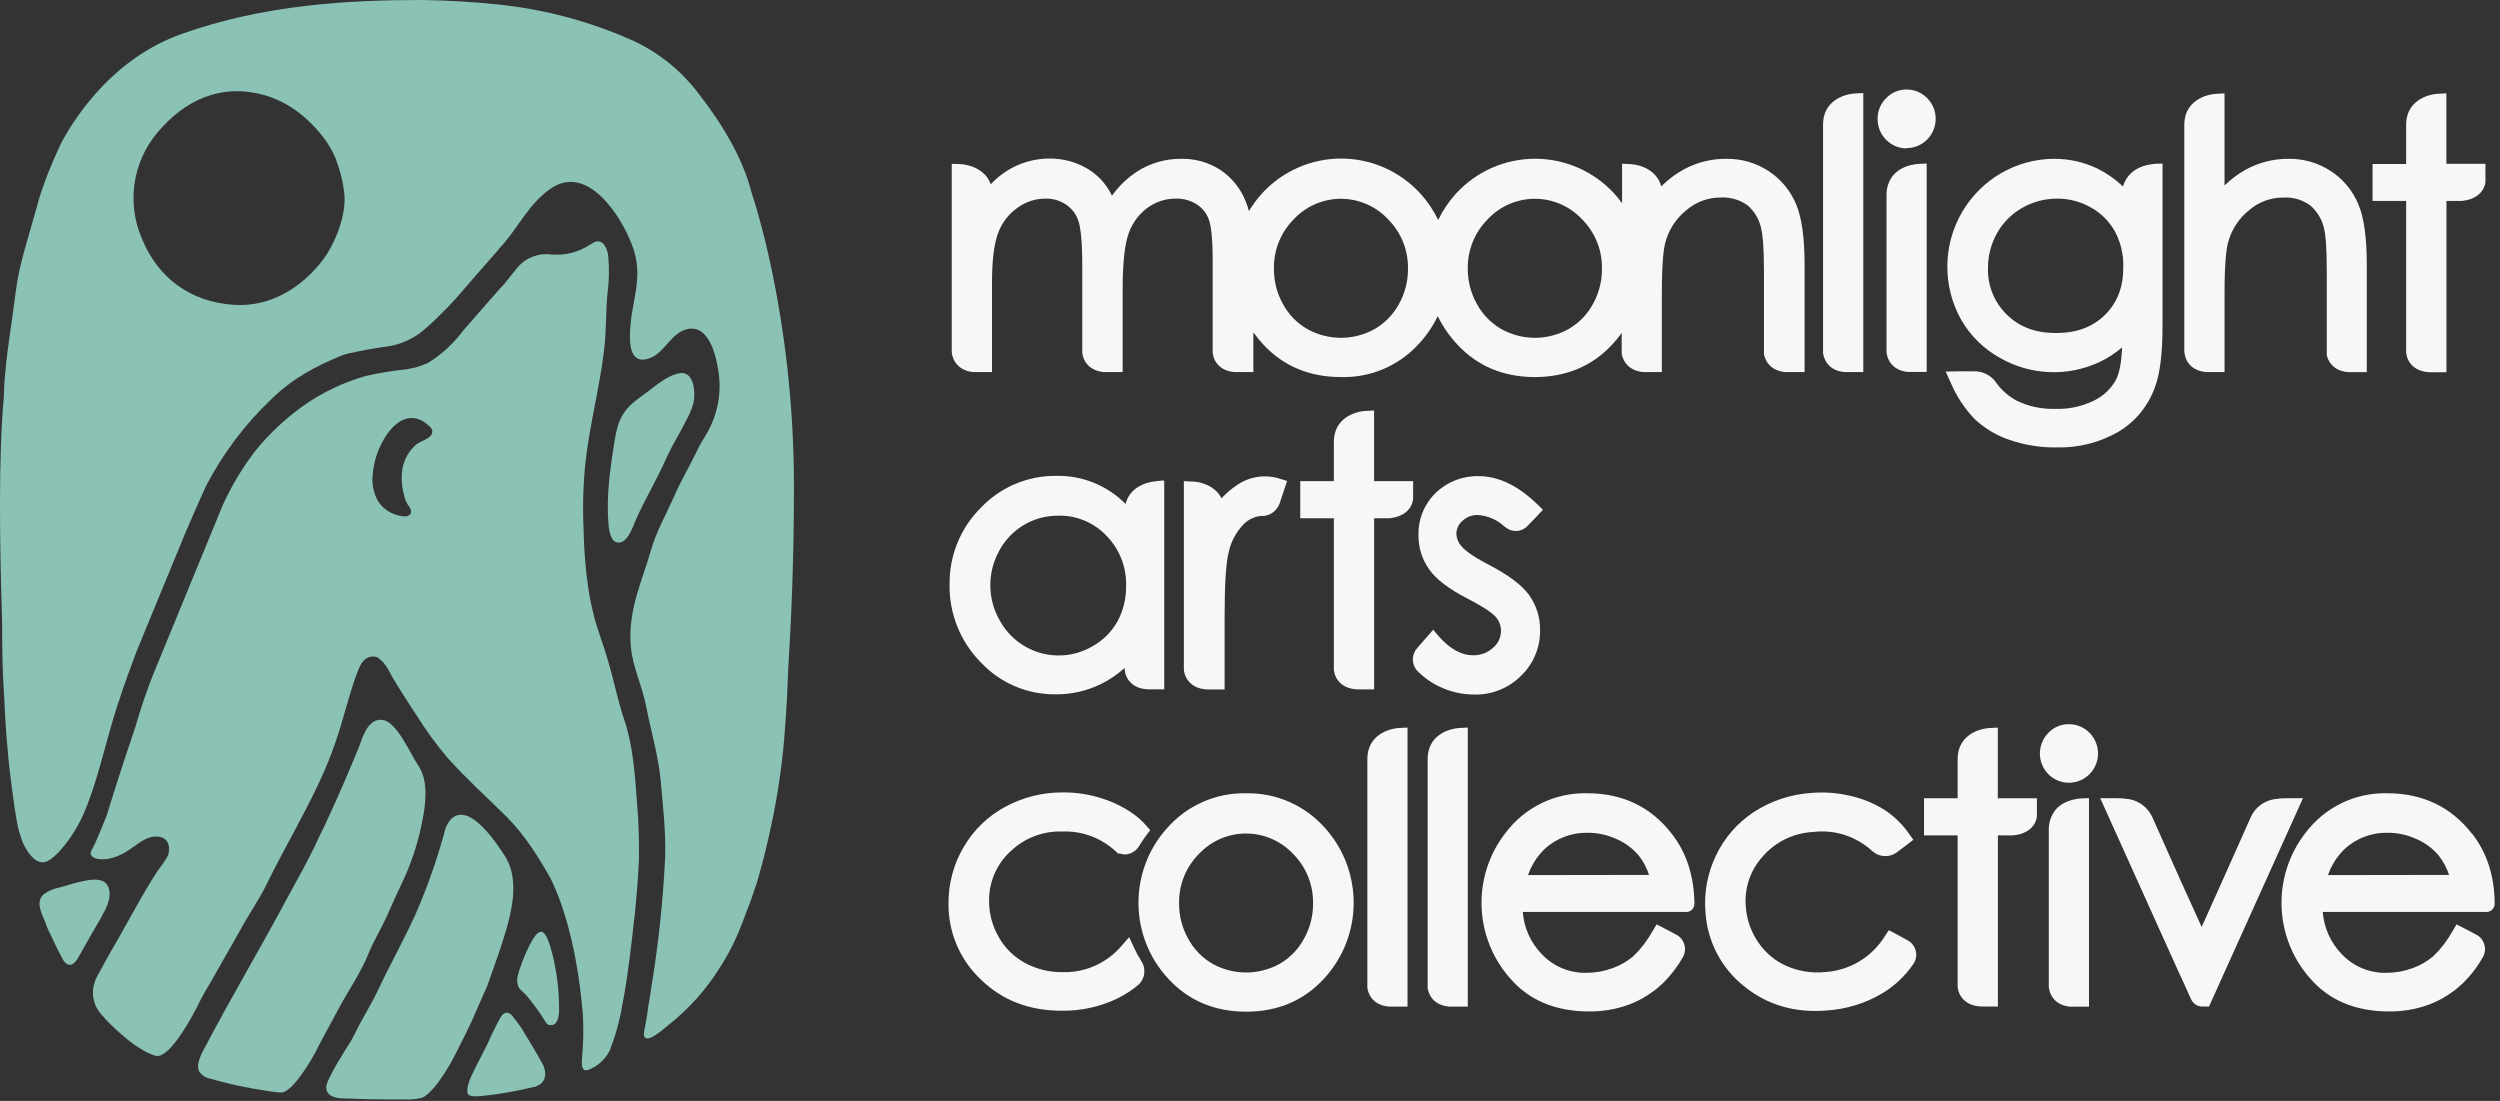
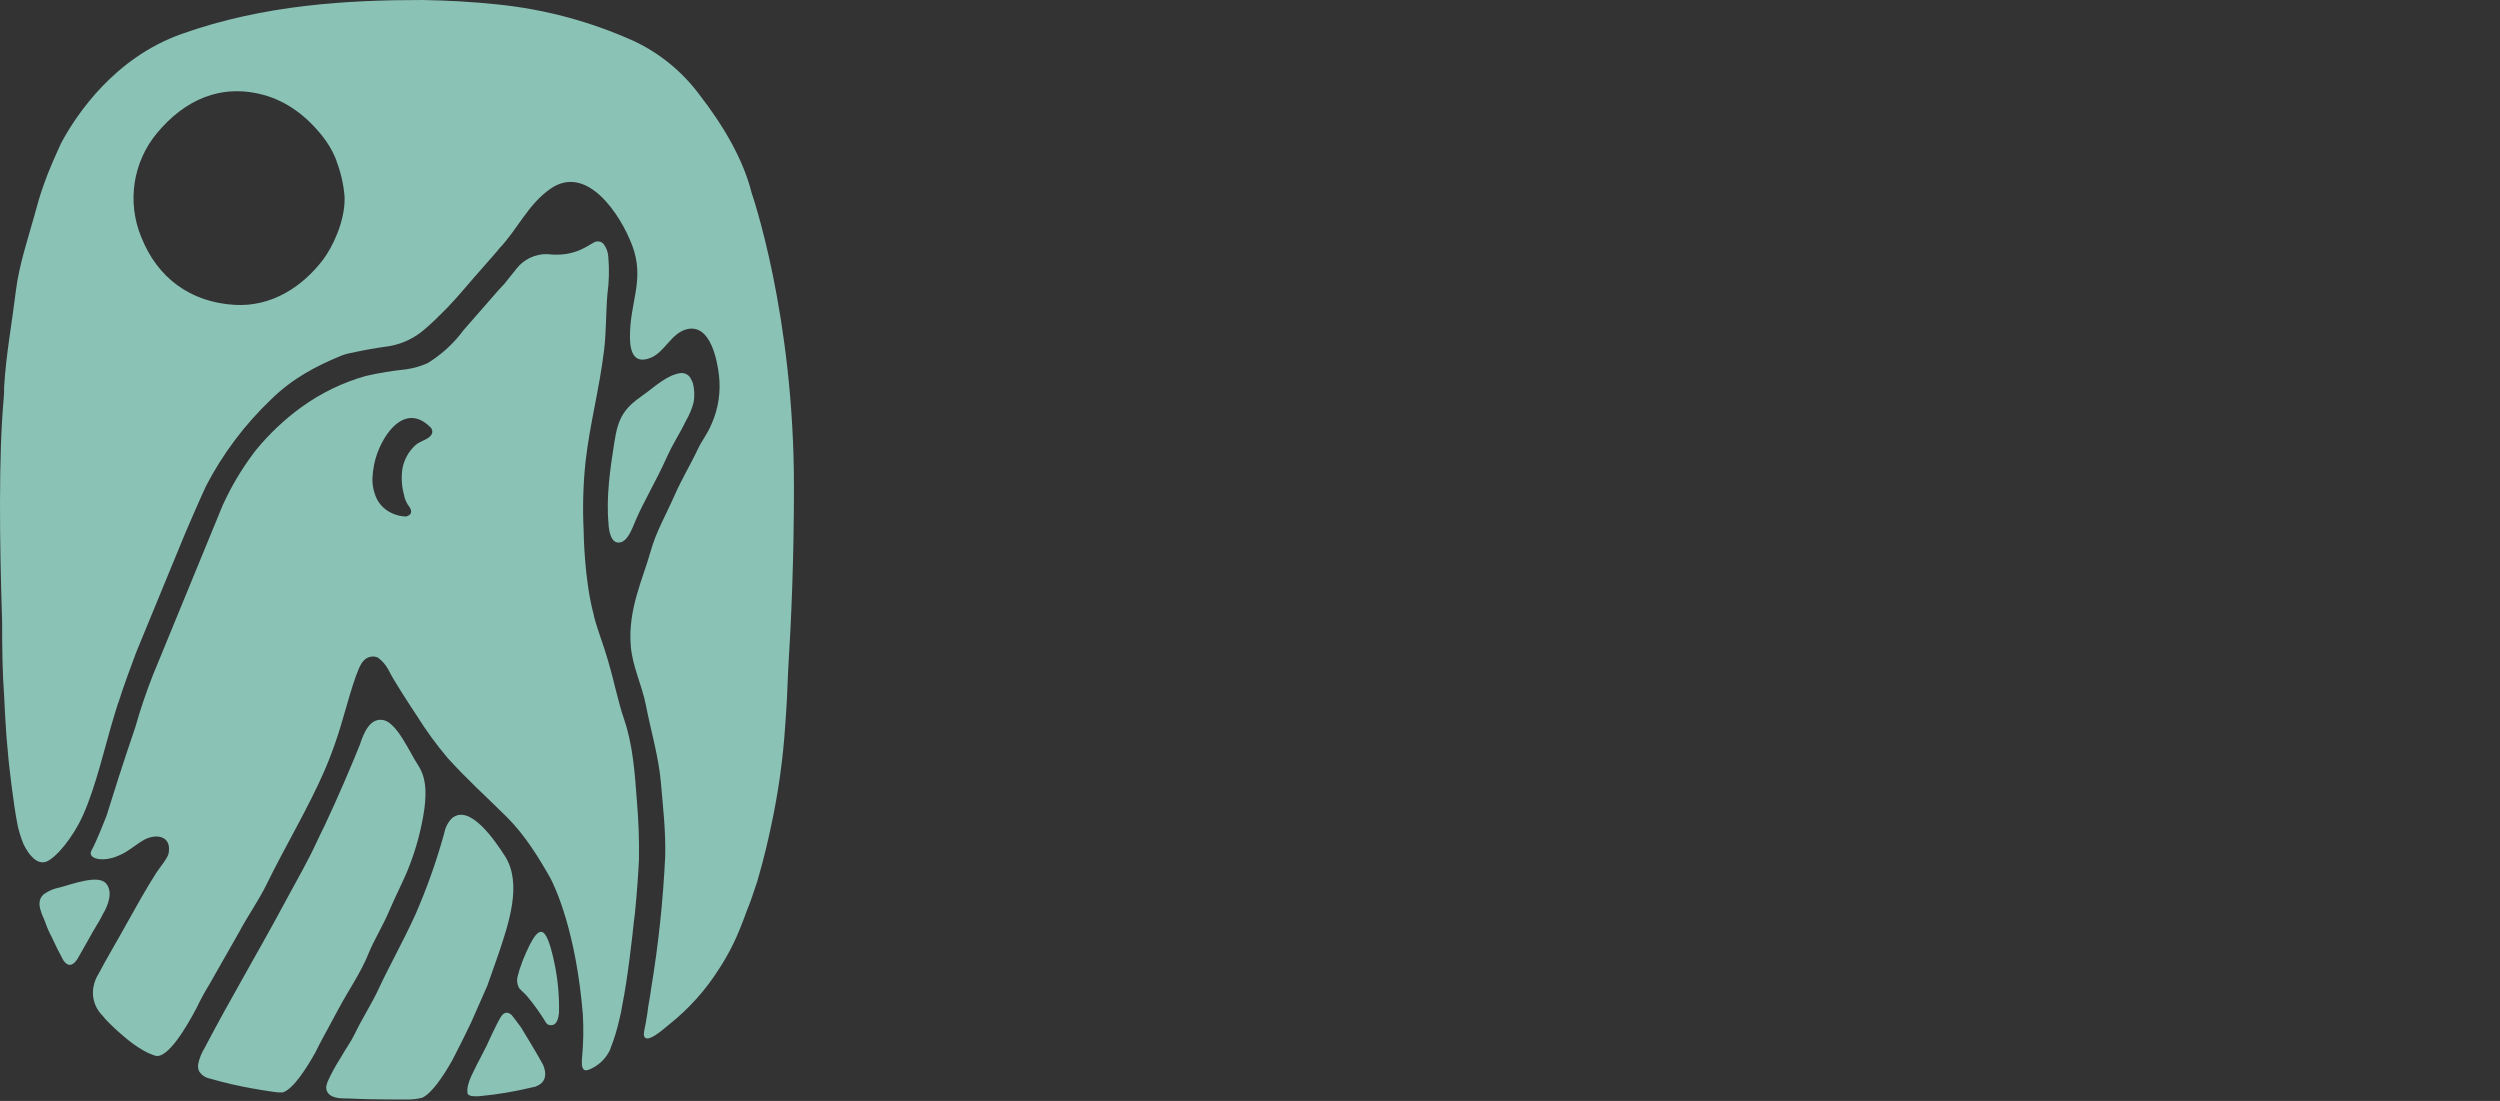
<svg xmlns="http://www.w3.org/2000/svg" width="109px" height="48px" viewBox="0 0 109 48" version="1.1">
  <rect x="0" y="0" width="109" height="48" fill="#333333" stroke="none" />
  <title>Logo/Lockup-horizontal</title>
  <g id="Symbols" stroke="none" stroke-width="1" fill="none" fill-rule="evenodd">
    <g id="Header/Mobile" transform="translate(-160, -16)" fill-rule="nonzero">
      <g id="logo-moonlight-lockup-color" transform="translate(160, 16)">
        <path d="M22.727,44.81 C22.676,44.733 22.345,44.293 22.314,44.262 C22.283,44.231 22.051,43.998 21.839,44.337 C21.657,44.622 21.315,45.377 21.206,45.615 L21.081,45.859 C21.027,45.965 20.95,46.109 20.871,46.268 C20.84,46.326 20.811,46.385 20.78,46.44 L20.78,46.44 C20.74,46.52 20.702,46.6 20.664,46.679 C20.526,46.947 20.332,47.379 20.383,47.633 C20.381,47.64 20.381,47.648 20.383,47.655 L20.383,47.675 C20.437,47.796 20.648,47.803 20.769,47.797 L20.849,47.797 L20.849,47.797 L20.978,47.786 C21.694,47.716 22.405,47.597 23.106,47.431 C23.164,47.418 23.226,47.405 23.287,47.389 L23.316,47.389 C23.334,47.379 23.352,47.371 23.371,47.365 C24.007,47.128 23.704,46.48 23.664,46.399 C23.514,46.109 22.776,44.885 22.727,44.81 Z M32.773,8.417 C32.41,6.957 31.545,5.479 30.477,4.105 C29.735,3.114 28.764,2.321 27.647,1.794 C25.76,0.942 23.748,0.402 21.69,0.193 C20.602,0.077 19.515,0.02 18.427,0 C15.176,0 11.518,0.201 7.919,1.48 C5.004,2.515 3.349,4.964 2.662,6.244 C2.404,6.815 2.118,7.446 1.915,8.032 C1.733,8.541 1.63,8.908 1.494,9.417 C1.231,10.368 0.827,11.573 0.696,12.653 C0.522,14.082 0.27,15.406 0.18,16.862 C0.18,17.021 0.18,17.185 0.163,17.348 C-0.067,19.881 -0.018,23.724 0.093,27.11 C0.093,28.205 0.103,29.285 0.181,30.37 C0.21,31.016 0.245,31.596 0.281,32.102 L0.374,33.136 C0.374,33.136 0.568,35.014 0.78,36.04 C0.84,36.293 0.919,36.541 1.015,36.783 C1.269,37.312 1.621,37.696 1.996,37.575 C2.417,37.438 3.178,36.527 3.615,35.551 C4.192,34.273 4.578,32.512 4.989,31.171 C5.042,30.988 5.093,30.833 5.143,30.674 C5.154,30.653 5.163,30.63 5.171,30.607 C5.352,30.014 5.742,28.964 5.937,28.444 L8.088,23.219 C8.106,23.177 8.655,21.896 8.981,21.193 C9.714,19.781 10.676,18.502 11.826,17.408 C12.799,16.457 13.829,15.948 14.825,15.53 C14.999,15.458 15.182,15.406 15.368,15.376 C15.637,15.314 16.22,15.194 17.022,15.084 C17.564,14.981 18.07,14.737 18.49,14.378 C18.69,14.21 18.878,14.035 19.058,13.86 L19.152,13.758 L19.152,13.767 C19.277,13.643 19.399,13.518 19.515,13.402 C19.961,12.94 20.349,12.462 20.755,11.998 L20.784,11.969 L21.69,10.934 C21.709,10.904 21.731,10.875 21.755,10.848 C22.568,10.002 23.023,8.894 24.025,8.213 C25.595,7.151 27.049,9.337 27.564,10.701 C28.126,12.19 27.457,13.172 27.466,14.692 C27.466,15.364 27.662,15.911 28.409,15.583 C28.982,15.329 29.288,14.517 29.944,14.354 C31.007,14.092 31.281,15.814 31.346,16.351 C31.432,17.071 31.324,17.801 31.034,18.464 C30.853,18.908 30.61,19.195 30.436,19.56 C30.073,20.333 29.754,20.817 29.384,21.657 C29.014,22.496 28.61,23.173 28.367,24.04 C28.028,25.252 27.375,26.561 27.501,28.154 C27.569,29.048 27.988,29.864 28.159,30.736 C28.371,31.831 28.717,32.989 28.813,34.102 C28.909,35.215 29.029,36.224 29.003,37.321 L29.003,37.321 C28.912,39.26 28.707,41.191 28.389,43.105 L28.389,43.105 C28.353,43.446 28.258,43.821 28.226,44.176 C28.184,44.436 28.128,44.771 28.104,44.864 C28.064,45.025 27.923,45.675 28.869,44.919 C28.962,44.844 29.063,44.762 29.168,44.673 L29.168,44.673 C30.032,43.988 30.774,43.16 31.362,42.225 C31.747,41.635 32.067,41.006 32.319,40.347 C32.403,40.147 32.477,39.942 32.551,39.734 C32.691,39.395 32.82,39.033 32.938,38.663 C32.993,38.513 33.04,38.361 33.079,38.207 C33.298,37.456 33.478,36.69 33.623,36.002 C33.935,34.559 34.14,33.095 34.236,31.622 C34.297,30.82 34.337,30.019 34.364,29.216 C34.5,27.075 34.616,24.35 34.616,21.257 C34.625,13.717 32.773,8.417 32.773,8.417 Z M15.024,8.633 C15.046,9.624 14.511,10.768 14.07,11.343 C13.184,12.495 11.851,13.389 10.225,13.292 C8.311,13.177 6.866,12.122 6.162,10.343 C5.527,8.818 5.792,7.064 6.849,5.798 C8.03,4.38 9.607,3.621 11.507,4.143 C12.489,4.413 13.358,5.045 14.07,5.953 C14.292,6.232 14.475,6.539 14.614,6.866 L14.614,6.866 C14.614,6.866 14.629,6.899 14.65,6.955 C14.65,6.97 14.663,6.983 14.669,6.997 C14.668,7.005 14.668,7.013 14.669,7.021 C14.853,7.499 14.971,8 15.018,8.51 C15.023,8.551 15.025,8.592 15.024,8.633 L15.024,8.633 Z M4.112,40.517 C4.145,40.466 4.174,40.415 4.197,40.371 C4.248,40.278 4.378,40.088 4.476,39.873 C4.672,39.55 4.969,38.9 4.616,38.51 C4.262,38.119 3.117,38.564 2.607,38.692 C2.358,38.739 2.121,38.838 1.913,38.984 C1.809,39.088 1.61,39.272 1.799,39.778 C1.799,39.791 1.808,39.803 1.811,39.814 C1.838,39.891 1.87,39.966 1.906,40.039 C1.931,40.108 1.958,40.176 1.985,40.243 C2.056,40.449 2.144,40.649 2.248,40.84 C2.408,41.192 2.578,41.53 2.754,41.857 C2.79,41.915 2.836,41.967 2.89,42.01 C3.086,42.163 3.253,41.984 3.356,41.844 C3.396,41.773 3.439,41.698 3.481,41.627 L3.989,40.731 L4.001,40.701 C4.019,40.672 4.036,40.647 4.052,40.617 L4.108,40.521 L4.112,40.517 Z M21.25,42.97 L21.688,41.727 C21.688,41.714 21.688,41.7 21.703,41.687 C22.18,40.269 22.791,38.517 22.004,37.307 C21.641,36.748 20.481,34.974 19.685,35.693 C19.538,35.85 19.434,36.044 19.384,36.254 L19.384,36.254 C19.384,36.254 19.384,36.288 19.36,36.354 C19.36,36.378 19.348,36.402 19.341,36.425 C19.01,37.609 18.596,38.768 18.104,39.893 C17.584,41.03 16.953,42.16 16.529,43.072 C16.182,43.821 15.803,44.374 15.459,45.096 C15.312,45.403 15.04,45.779 14.852,46.118 C14.637,46.452 14.446,46.802 14.282,47.164 C14.261,47.224 14.243,47.285 14.228,47.347 C14.206,47.494 14.228,47.821 14.823,47.883 L15.037,47.894 C15.095,47.894 15.144,47.894 15.183,47.894 C15.852,47.925 16.496,47.936 17.096,47.936 C17.35,47.936 17.591,47.936 17.821,47.936 L17.856,47.936 C18.039,47.932 18.222,47.908 18.4,47.863 C18.831,47.681 19.368,46.856 19.723,46.221 C20.017,45.66 20.301,45.08 20.537,44.589 L21.25,42.97 Z M23.766,40.74 C23.516,40.408 23.222,40.826 22.798,41.862 C22.782,41.898 22.769,41.934 22.758,41.972 C22.679,42.173 22.614,42.379 22.564,42.589 C22.53,42.729 22.543,42.876 22.6,43.008 C22.611,43.044 22.63,43.077 22.655,43.105 L22.678,43.129 C22.693,43.147 22.709,43.164 22.727,43.18 C22.809,43.26 22.878,43.32 22.956,43.403 C23.273,43.78 23.561,44.182 23.817,44.605 C23.873,44.68 23.967,44.715 24.058,44.693 L24.07,44.693 L24.09,44.693 C24.284,44.649 24.353,44.386 24.373,44.145 C24.389,43.417 24.321,42.69 24.17,41.977 C24.098,41.625 23.945,40.979 23.766,40.742 L23.766,40.74 Z M16.081,41.541 C16.28,41.041 16.748,40.263 16.987,39.676 C17.209,39.143 17.609,38.371 17.83,37.801 C18.15,36.99 18.375,36.144 18.501,35.281 C18.606,34.447 18.566,33.874 18.211,33.334 C17.856,32.793 17.305,31.508 16.714,31.395 C16.144,31.286 15.867,31.923 15.691,32.467 C15.39,33.217 14.765,34.704 14.139,36.029 C14.049,36.212 13.958,36.381 13.88,36.56 C13.423,37.562 12.944,38.369 12.491,39.216 C11.307,41.43 10.091,43.459 8.914,45.704 C8.784,45.917 8.691,46.151 8.639,46.396 C8.628,46.476 8.633,46.557 8.653,46.635 C8.659,46.652 8.666,46.67 8.675,46.686 C8.675,46.686 8.675,46.686 8.675,46.697 C8.782,46.871 8.957,46.991 9.157,47.027 C9.462,47.115 9.777,47.197 10.107,47.274 C10.675,47.403 11.282,47.513 11.92,47.604 C12.048,47.627 12.178,47.636 12.308,47.63 L12.33,47.63 L12.33,47.63 L12.33,47.63 C12.792,47.485 13.39,46.534 13.755,45.877 C13.869,45.649 14.003,45.379 14.117,45.178 L14.748,44.01 C15.202,43.156 15.733,42.417 16.081,41.543 L16.081,41.541 Z M27.771,34.956 C27.676,33.658 27.589,32.468 27.212,31.366 C26.933,30.547 26.784,29.723 26.503,28.78 C26.322,28.134 26.074,27.548 25.889,26.84 C25.89,26.831 25.89,26.822 25.889,26.812 C25.466,25.27 25.448,23.162 25.448,23.162 L25.448,23.162 C25.397,22.142 25.424,21.119 25.532,20.103 C25.726,18.437 26.137,16.946 26.34,15.247 C26.436,14.442 26.413,13.641 26.482,12.834 C26.556,12.29 26.569,11.739 26.522,11.191 C26.508,10.986 26.435,10.79 26.309,10.628 C26.226,10.541 26.103,10.505 25.987,10.533 C25.724,10.602 25.153,11.237 23.853,11.08 C23.33,11.07 22.833,11.309 22.511,11.724 C22.466,11.788 22.417,11.849 22.365,11.907 C22.245,12.06 22.122,12.214 22.002,12.361 C21.917,12.462 21.821,12.555 21.739,12.646 L20.209,14.396 C20.156,14.468 20.098,14.541 20.04,14.614 C19.645,15.097 19.172,15.509 18.641,15.835 C18.342,15.966 18.028,16.056 17.705,16.103 C17.116,16.163 16.53,16.26 15.952,16.391 C14.941,16.677 13.988,17.139 13.135,17.756 C12.4,18.292 11.736,18.919 11.159,19.623 L11.148,19.64 L11.115,19.68 L11.088,19.715 L11.028,19.797 L11.028,19.797 C10.519,20.478 10.084,21.212 9.73,21.987 L9.717,22.009 L9.678,22.106 C9.64,22.197 9.601,22.288 9.565,22.381 L6.967,28.705 L6.967,28.705 L6.931,28.791 L6.668,29.43 L6.668,29.43 C6.383,30.16 6.124,30.912 5.901,31.702 C5.336,33.355 4.873,34.828 4.645,35.569 C4.556,35.797 4.192,36.723 3.994,37.07 C3.775,37.453 4.503,37.617 5.201,37.292 C5.575,37.144 5.976,36.777 6.307,36.604 C6.833,36.33 7.502,36.454 7.348,37.221 C7.308,37.424 6.906,37.902 6.804,38.071 C6.364,38.763 5.923,39.553 5.535,40.249 C5.125,40.999 4.674,41.742 4.308,42.439 L4.219,42.596 C4.172,42.692 4.133,42.792 4.105,42.895 C3.967,43.374 4.095,43.891 4.438,44.249 C4.495,44.306 4.547,44.367 4.594,44.432 C4.839,44.69 5.098,44.934 5.37,45.162 C5.649,45.411 5.953,45.63 6.277,45.815 C6.434,45.904 6.599,45.975 6.771,46.029 C7.315,46.191 8.166,44.711 8.539,44.005 L8.583,43.921 C8.746,43.579 8.928,43.247 9.126,42.924 L10.423,40.645 C10.785,39.96 11.291,39.241 11.625,38.555 C12.393,36.976 13.467,35.182 14.163,33.565 C14.362,33.1 14.56,32.58 14.737,32.034 L14.737,32.034 C15.028,31.143 15.445,29.442 15.758,28.931 L15.778,28.904 L15.794,28.878 C15.813,28.855 15.833,28.833 15.851,28.811 C16.005,28.633 16.256,28.575 16.472,28.667 C16.668,28.811 16.829,28.998 16.942,29.214 C17.156,29.658 17.838,30.698 18.166,31.193 L18.166,31.193 C18.568,31.838 19.016,32.453 19.506,33.034 C20.387,34.011 21.172,34.704 22.094,35.619 C22.888,36.407 23.496,37.403 24,38.29 C24.219,38.712 25.118,40.638 25.412,44.229 C25.448,44.838 25.438,45.448 25.383,46.054 L25.383,46.054 C25.365,46.189 25.362,46.326 25.374,46.461 C25.399,46.591 25.463,46.706 25.617,46.653 L25.637,46.653 C26.047,46.502 26.384,46.2 26.581,45.808 L26.605,45.761 C26.605,45.755 26.605,45.748 26.605,45.742 L26.605,45.742 C26.77,45.328 26.903,44.901 27,44.465 C27.057,44.245 27.102,44.022 27.136,43.797 C27.357,42.715 27.553,40.993 27.644,40.123 L27.676,39.889 C27.785,38.794 27.84,37.898 27.858,37.493 L27.858,37.493 C27.873,36.647 27.843,35.801 27.771,34.958 L27.771,34.956 Z M18.139,19.386 C17.833,19.655 17.625,20.019 17.548,20.421 C17.486,20.82 17.513,21.227 17.625,21.615 C17.625,21.621 17.625,21.628 17.625,21.635 C17.658,21.763 17.709,21.886 17.778,22 C17.896,22.153 17.959,22.263 17.905,22.394 C17.857,22.459 17.787,22.503 17.709,22.518 C17.691,22.52 17.674,22.52 17.656,22.518 C17.361,22.501 17.076,22.4 16.835,22.228 C16.688,22.122 16.565,21.986 16.472,21.83 C16.469,21.822 16.465,21.815 16.46,21.808 L16.429,21.75 C16.297,21.471 16.231,21.166 16.237,20.857 C16.247,20.652 16.273,20.447 16.313,20.246 C16.543,19.107 17.604,17.441 18.777,18.64 C18.816,18.681 18.841,18.734 18.849,18.791 C18.849,18.795 18.849,18.8 18.849,18.804 C18.864,19.123 18.336,19.213 18.139,19.388 L18.139,19.386 Z M26.54,22.969 L26.54,22.969 C26.565,23.175 26.638,23.551 26.85,23.631 L26.866,23.64 C27.33,23.776 27.571,23.018 27.716,22.682 C28.079,21.843 28.596,20.992 29.058,19.968 C29.37,19.277 29.658,18.873 29.901,18.359 C30.051,18.104 30.166,17.83 30.242,17.545 C30.291,17.265 30.28,16.978 30.209,16.703 C30.176,16.62 30.137,16.54 30.093,16.462 C30,16.326 29.841,16.251 29.678,16.265 C29.058,16.353 28.55,16.868 28.015,17.242 C27.183,17.824 26.948,18.236 26.786,19.282 C26.605,20.43 26.424,21.655 26.531,22.825 L26.531,22.825 C26.531,22.825 26.531,22.889 26.54,22.971 L26.54,22.969 Z" id="Shape" fill="#8AC2B6" />
-         <path d="M54.334,34.587 C53.015,34.558 51.75,35.116 50.878,36.113 C49.197,37.987 49.227,40.846 50.947,42.683 C51.821,43.629 52.961,44.109 54.334,44.109 C55.706,44.109 56.839,43.629 57.713,42.683 C59.429,40.844 59.458,37.989 57.782,36.113 C56.911,35.119 55.65,34.561 54.334,34.587 L54.334,34.587 Z M56.857,40.924 C56.613,41.381 56.247,41.76 55.801,42.019 C54.885,42.528 53.775,42.528 52.86,42.019 C52.414,41.759 52.048,41.38 51.803,40.924 C51.541,40.458 51.405,39.93 51.408,39.395 C51.391,38.585 51.704,37.804 52.273,37.232 C52.806,36.663 53.549,36.341 54.327,36.341 C55.104,36.341 55.847,36.663 56.381,37.232 C56.953,37.805 57.267,38.59 57.249,39.402 C57.251,39.935 57.116,40.459 56.857,40.924 L56.857,40.924 Z M42.443,16.223 L43.251,16.223 L43.251,12.323 C43.251,11.323 43.347,10.58 43.536,10.115 C43.703,9.684 43.995,9.313 44.374,9.051 C44.722,8.797 45.142,8.66 45.572,8.66 C45.898,8.649 46.219,8.742 46.489,8.925 C46.737,9.095 46.922,9.343 47.017,9.629 C47.095,9.852 47.187,10.372 47.187,11.582 L47.187,15.395 C47.234,15.76 47.506,16.17 48.134,16.223 L48.948,16.223 L48.948,12.593 C48.948,11.436 49.042,10.611 49.223,10.138 C49.381,9.705 49.664,9.329 50.035,9.058 C50.391,8.796 50.822,8.656 51.263,8.66 C51.586,8.649 51.905,8.736 52.178,8.91 C52.418,9.064 52.602,9.293 52.702,9.562 C52.778,9.764 52.871,10.231 52.871,11.296 L52.871,15.371 C52.909,15.747 53.177,16.169 53.821,16.223 L54.647,16.223 L54.647,14.489 C54.778,14.674 54.92,14.849 55.074,15.015 C55.949,15.96 57.09,16.44 58.462,16.44 C59.74,16.478 60.972,15.958 61.841,15.015 C62.183,14.65 62.468,14.234 62.686,13.783 C62.906,14.234 63.191,14.649 63.533,15.015 C64.407,15.96 65.547,16.44 66.919,16.44 C68.292,16.44 69.425,15.96 70.299,15.015 C70.445,14.858 70.581,14.691 70.706,14.517 L70.706,15.376 L70.706,15.424 C70.734,15.595 70.888,16.154 71.651,16.223 L72.456,16.223 L72.456,12.801 C72.456,11.465 72.534,10.868 72.599,10.611 C72.739,10.048 73.057,9.546 73.506,9.18 C73.928,8.809 74.471,8.606 75.032,8.611 C75.45,8.59 75.862,8.712 76.201,8.958 C76.518,9.234 76.729,9.613 76.8,10.029 C76.849,10.233 76.909,10.721 76.909,11.881 L76.909,15.387 L76.909,15.44 C76.939,15.606 77.09,16.158 77.848,16.223 L78.68,16.223 L78.68,11.558 C78.68,10.357 78.558,9.487 78.308,8.899 C78.061,8.31 77.644,7.808 77.112,7.459 C76.562,7.1 75.919,6.914 75.264,6.924 C74.614,6.92 73.972,7.081 73.4,7.393 C73.059,7.583 72.744,7.818 72.465,8.092 L72.431,8.127 C72.237,7.397 71.499,7.174 71.073,7.154 L70.723,7.138 L70.723,8.861 C70.618,8.717 70.503,8.576 70.384,8.441 C69.494,7.472 68.243,6.921 66.932,6.921 C65.621,6.921 64.37,7.472 63.48,8.441 C63.169,8.785 62.907,9.172 62.704,9.591 C62.501,9.169 62.238,8.78 61.925,8.434 C61.035,7.464 59.784,6.913 58.474,6.913 C57.163,6.913 55.912,7.464 55.023,8.434 C54.809,8.672 54.618,8.929 54.453,9.204 C54.416,9.063 54.37,8.925 54.316,8.79 C54.095,8.225 53.708,7.742 53.206,7.406 C52.693,7.076 52.094,6.909 51.486,6.924 C50.807,6.921 50.143,7.115 49.571,7.483 C49.147,7.762 48.778,8.117 48.483,8.532 C48.375,8.308 48.238,8.099 48.077,7.91 C47.799,7.594 47.454,7.345 47.068,7.18 C46.661,7.003 46.223,6.912 45.78,6.913 C44.831,6.906 43.92,7.289 43.257,7.974 L43.197,8.036 C42.965,7.368 42.24,7.165 41.841,7.154 L41.496,7.143 L41.496,15.344 C41.524,15.714 41.787,16.167 42.443,16.223 Z M64.865,9.56 C65.399,8.99 66.143,8.667 66.921,8.667 C67.699,8.667 68.443,8.99 68.977,9.56 C69.549,10.133 69.863,10.916 69.845,11.728 C69.848,12.264 69.712,12.792 69.45,13.259 C69.203,13.712 68.838,14.088 68.393,14.345 C67.479,14.856 66.367,14.856 65.453,14.345 C65.008,14.088 64.642,13.712 64.396,13.259 C64.132,12.793 63.994,12.265 63.995,11.728 C63.978,10.916 64.293,10.132 64.865,9.56 L64.865,9.56 Z M56.408,9.56 C56.942,8.99 57.686,8.667 58.464,8.667 C59.242,8.667 59.986,8.99 60.52,9.56 C61.092,10.133 61.405,10.916 61.388,11.728 C61.39,12.264 61.254,12.792 60.993,13.259 C60.746,13.712 60.38,14.088 59.936,14.345 C59.021,14.856 57.91,14.856 56.995,14.345 C56.55,14.089 56.184,13.713 55.938,13.259 C55.677,12.792 55.54,12.264 55.543,11.728 C55.525,10.917 55.838,10.133 56.408,9.56 L56.408,9.56 Z M46.018,30.273 C46.709,30.28 47.391,30.125 48.012,29.82 C48.383,29.635 48.728,29.4 49.036,29.121 L49.036,29.223 C49.089,29.627 49.399,30.056 50.124,30.056 L50.761,30.056 L50.761,21.326 L50.761,20.961 L50.715,20.961 L50.715,20.947 L50.353,20.987 C49.829,21.043 49.236,21.332 49.075,21.97 L49.044,21.939 C48.246,21.153 47.168,20.724 46.052,20.748 C44.813,20.733 43.622,21.236 42.765,22.138 C41.877,23.019 41.385,24.227 41.402,25.482 C41.38,26.748 41.867,27.969 42.753,28.868 C43.598,29.775 44.782,30.285 46.018,30.273 L46.018,30.273 Z M43.572,23.998 C44.086,23.057 45.071,22.475 46.138,22.483 C46.931,22.463 47.695,22.781 48.242,23.359 C48.813,23.941 49.122,24.732 49.098,25.55 C49.106,26.091 48.975,26.625 48.717,27.101 L48.717,27.101 C48.463,27.552 48.09,27.923 47.639,28.174 C46.954,28.577 46.137,28.684 45.373,28.471 C44.609,28.257 43.963,27.741 43.583,27.041 C43.043,26.094 43.043,24.93 43.583,23.984 L43.572,23.998 Z M79.488,15.406 C79.514,15.588 79.653,16.158 80.433,16.223 L81.24,16.223 L81.24,4.057 L80.89,4.075 C80.375,4.101 79.501,4.408 79.485,5.4 L79.485,15.406 L79.488,15.406 Z M59.617,33.063 L59.617,43.028 L59.617,43.07 C59.642,43.253 59.782,43.822 60.561,43.888 L61.368,43.888 L61.368,31.722 L61.016,31.74 C60.507,31.766 59.633,32.072 59.617,33.063 Z M62.245,33.063 L62.245,43.028 L62.245,43.07 C62.269,43.253 62.409,43.822 63.19,43.888 L63.995,43.888 L63.995,31.722 L63.645,31.74 C63.134,31.766 62.262,32.072 62.245,33.063 Z M95.241,15.36 C95.274,15.741 95.54,16.169 96.193,16.223 L96.99,16.223 L96.99,12.801 C96.99,11.46 97.068,10.867 97.134,10.611 C97.275,10.048 97.593,9.546 98.04,9.18 C98.463,8.81 99.006,8.608 99.567,8.613 C99.983,8.591 100.393,8.713 100.731,8.959 C101.047,9.233 101.262,9.606 101.341,10.018 C101.39,10.221 101.448,10.708 101.448,11.876 L101.448,15.464 L101.448,15.495 C101.496,15.694 101.68,16.165 102.377,16.225 L103.192,16.225 L103.192,11.558 C103.192,10.352 103.071,9.481 102.821,8.896 C102.574,8.307 102.157,7.807 101.624,7.459 C101.075,7.1 100.432,6.914 99.777,6.924 C99.129,6.921 98.49,7.082 97.92,7.393 C97.581,7.583 97.268,7.816 96.989,8.087 L96.989,4.072 L96.639,4.09 C96.122,4.116 95.246,4.426 95.235,5.426 L95.235,15.36 L95.241,15.36 Z M104.909,15.349 L104.909,15.384 C104.956,15.793 105.272,16.231 105.997,16.231 L106.666,16.231 L106.666,8.76 L107.344,8.76 C107.921,8.704 108.301,8.395 108.365,7.943 L108.365,7.143 L106.662,7.143 L106.662,4.07 L106.311,4.088 C105.79,4.114 104.911,4.426 104.908,5.431 L104.908,5.495 L104.908,5.495 L104.908,7.149 L103.444,7.149 L103.444,8.76 L104.909,8.76 L104.909,15.349 Z M61.613,20.976 L59.91,20.976 L59.91,17.897 L59.559,17.915 C59.038,17.941 58.159,18.253 58.156,19.258 L58.156,20.976 L56.691,20.976 L56.691,22.595 L58.156,22.595 L58.156,29.211 C58.203,29.619 58.518,30.057 59.243,30.057 L59.912,30.057 L59.912,22.595 L60.59,22.595 C61.167,22.536 61.548,22.23 61.611,21.775 L61.613,20.976 Z M87.106,31.724 L86.755,31.742 C86.236,31.768 85.357,32.082 85.353,33.085 L85.353,34.803 L83.888,34.803 L83.888,36.422 L85.353,36.422 L85.353,43.038 C85.4,43.446 85.716,43.884 86.441,43.884 L87.108,43.884 L87.108,36.422 L87.788,36.422 C88.363,36.363 88.745,36.057 88.809,35.602 L88.809,34.803 L87.104,34.803 L87.106,31.724 Z M99.699,34.803 C99.509,34.801 99.32,34.817 99.133,34.848 C98.707,34.924 98.343,35.199 98.151,35.589 C97.85,36.254 97.128,37.882 97.125,37.891 L95.993,40.415 L95.087,38.42 L94.851,37.891 C94.851,37.882 94.126,36.27 93.825,35.591 C93.63,35.197 93.261,34.919 92.83,34.843 C92.644,34.814 92.457,34.8 92.27,34.801 L91.57,34.801 L94.247,40.736 L94.247,40.736 L95.002,42.406 L95.138,42.7 L95.138,42.7 L95.529,43.563 L95.54,43.585 C95.63,43.765 95.81,43.88 96.01,43.886 L96.312,43.886 L100.41,34.801 L99.699,34.803 Z M69.22,34.587 C67.822,34.546 66.491,35.187 65.645,36.308 C64.178,38.185 64.255,40.849 65.826,42.638 C66.656,43.612 67.82,44.098 69.271,44.098 C69.875,44.107 70.476,44.003 71.044,43.793 C71.569,43.59 72.052,43.288 72.465,42.903 C72.816,42.567 73.116,42.182 73.357,41.76 L73.368,41.742 C73.564,41.408 73.458,40.977 73.129,40.774 L72.51,40.446 L72.228,40.304 L72.066,40.576 C71.84,40.985 71.555,41.359 71.22,41.685 C70.948,41.917 70.636,42.096 70.3,42.214 C69.941,42.347 69.561,42.415 69.178,42.415 C68.433,42.435 67.715,42.133 67.206,41.585 C66.732,41.09 66.444,40.445 66.393,39.76 L73.522,39.76 L73.58,39.76 C73.754,39.728 73.88,39.573 73.877,39.395 L73.877,39.373 C73.857,38.177 73.524,37.161 72.886,36.35 C71.983,35.181 70.746,34.587 69.22,34.587 L69.22,34.587 Z M66.622,38.154 C66.772,37.722 67.02,37.332 67.347,37.015 C67.862,36.544 68.537,36.291 69.233,36.308 C69.671,36.308 70.104,36.406 70.502,36.593 C70.875,36.757 71.206,37.007 71.466,37.323 C71.656,37.571 71.802,37.849 71.899,38.146 L66.622,38.154 Z M107.776,36.349 C106.869,35.181 105.625,34.587 104.099,34.587 C102.701,34.546 101.37,35.187 100.524,36.308 C99.058,38.185 99.134,40.849 100.705,42.638 C101.535,43.612 102.699,44.098 104.15,44.098 C104.754,44.107 105.355,44.003 105.923,43.793 C106.448,43.59 106.931,43.288 107.344,42.903 C107.695,42.568 107.996,42.183 108.236,41.76 L108.247,41.742 C108.444,41.408 108.338,40.976 108.009,40.773 L107.389,40.446 L107.107,40.304 L106.945,40.576 C106.719,40.985 106.434,41.359 106.099,41.685 C105.827,41.916 105.516,42.096 105.181,42.214 C104.822,42.347 104.442,42.415 104.059,42.415 C103.313,42.436 102.595,42.133 102.085,41.585 C101.611,41.09 101.323,40.445 101.273,39.76 L108.412,39.76 L108.47,39.76 C108.649,39.727 108.777,39.565 108.767,39.382 L108.767,39.364 C108.755,38.176 108.421,37.159 107.783,36.349 L107.776,36.349 Z M101.501,38.154 C101.651,37.722 101.9,37.332 102.226,37.015 C102.741,36.544 103.416,36.291 104.112,36.308 C104.55,36.308 104.984,36.406 105.381,36.593 C105.755,36.757 106.085,37.007 106.345,37.323 C106.535,37.571 106.682,37.849 106.78,38.146 L101.501,38.154 Z M83.167,40.995 L82.623,40.696 L82.353,40.555 L82.184,40.811 C81.617,41.731 80.643,42.316 79.57,42.382 C78.998,42.439 78.421,42.348 77.893,42.118 C77.395,41.898 76.969,41.542 76.664,41.09 C76.352,40.642 76.164,40.119 76.12,39.574 C76.037,38.764 76.301,37.957 76.845,37.354 C77.404,36.704 78.204,36.314 79.057,36.274 C79.911,36.169 80.772,36.413 81.446,36.951 L81.466,36.965 C81.505,36.995 81.542,37.026 81.577,37.059 L81.658,37.13 C81.949,37.373 82.364,37.394 82.677,37.181 L83.163,36.816 L83.422,36.613 L83.23,36.347 C82.939,35.928 82.57,35.571 82.142,35.296 C81.691,35.017 81.197,34.816 80.679,34.701 C80.116,34.566 79.536,34.522 78.959,34.573 C78.07,34.633 77.211,34.92 76.463,35.407 C75.748,35.877 75.177,36.536 74.811,37.312 C74.44,38.085 74.284,38.944 74.36,39.798 C74.446,41.055 75.055,42.216 76.038,42.996 C77.041,43.817 78.259,44.175 79.664,44.056 C80.509,43.999 81.328,43.745 82.059,43.315 C82.601,42.991 83.067,42.552 83.424,42.028 L83.435,42.014 C83.543,41.845 83.575,41.639 83.524,41.445 C83.473,41.251 83.343,41.088 83.167,40.995 L83.167,40.995 Z M49.446,41.324 L49.232,40.86 L48.893,41.247 C48.252,41.996 47.311,42.414 46.33,42.386 C45.756,42.394 45.189,42.255 44.684,41.981 C44.205,41.721 43.81,41.33 43.543,40.853 C43.269,40.381 43.125,39.844 43.124,39.298 C43.109,38.483 43.438,37.7 44.031,37.144 C44.643,36.545 45.471,36.223 46.324,36.254 C47.145,36.222 47.947,36.507 48.567,37.049 L48.772,37.232 L48.808,37.205 C48.903,37.244 49.006,37.26 49.109,37.252 C49.351,37.221 49.563,37.076 49.682,36.861 C49.773,36.708 49.873,36.56 49.981,36.418 L50.15,36.193 L49.968,35.987 C49.822,35.822 49.659,35.672 49.484,35.538 C49.057,35.224 48.582,34.981 48.077,34.821 C47.527,34.64 46.952,34.548 46.373,34.549 C45.484,34.538 44.607,34.755 43.824,35.179 C43.07,35.586 42.443,36.194 42.011,36.938 C41.578,37.677 41.352,38.52 41.355,39.378 C41.337,40.637 41.848,41.844 42.762,42.704 C43.694,43.616 44.878,44.067 46.281,44.067 C47.127,44.081 47.965,43.897 48.728,43.53 C49.057,43.367 49.365,43.165 49.646,42.928 L49.664,42.912 C49.939,42.632 49.973,42.192 49.743,41.873 C49.632,41.697 49.533,41.513 49.446,41.324 L49.446,41.324 Z M67.148,27.453 C67.151,26.903 66.978,26.367 66.655,25.924 C66.335,25.495 65.764,25.068 64.911,24.622 C64.151,24.23 63.846,23.969 63.723,23.817 C63.585,23.668 63.505,23.474 63.498,23.27 C63.499,23.054 63.596,22.849 63.761,22.711 C63.94,22.54 64.18,22.448 64.426,22.454 C64.848,22.48 65.249,22.648 65.565,22.93 L65.581,22.943 C65.6,22.96 65.62,22.975 65.641,22.989 L65.714,23.042 L65.714,23.042 C65.976,23.208 66.316,23.183 66.551,22.98 L67.044,22.471 L67.271,22.224 L67.032,21.991 C66.19,21.173 65.331,20.76 64.475,20.76 C63.777,20.741 63.101,21.004 62.597,21.49 C62.102,21.969 61.829,22.635 61.845,23.327 C61.839,23.866 62.004,24.394 62.316,24.832 C62.623,25.261 63.165,25.675 63.977,26.095 C64.838,26.539 65.124,26.791 65.219,26.902 C65.365,27.071 65.444,27.288 65.442,27.511 C65.441,27.794 65.315,28.061 65.099,28.242 C64.862,28.46 64.55,28.577 64.229,28.57 C63.712,28.57 63.224,28.3 62.737,27.749 L62.485,27.459 L61.803,28.24 C61.553,28.505 61.532,28.915 61.754,29.205 L61.772,29.225 C62.053,29.518 62.384,29.757 62.749,29.932 C63.225,30.162 63.746,30.282 64.274,30.282 C65.038,30.301 65.776,30.006 66.319,29.464 C66.861,28.942 67.161,28.215 67.148,27.46 L67.148,27.453 Z M53.902,21.171 C53.716,21.295 53.542,21.439 53.384,21.598 L53.257,21.724 C52.974,21.162 52.321,20.994 51.966,20.994 L51.616,20.979 L51.616,29.176 C51.643,29.583 51.946,30.061 52.704,30.061 L53.393,30.061 L53.393,26.873 C53.393,25.455 53.455,24.5 53.574,24.064 C53.674,23.604 53.902,23.183 54.231,22.848 C54.434,22.647 54.7,22.522 54.985,22.494 L55.054,22.494 L55.122,22.494 L55.122,22.494 C55.42,22.453 55.673,22.254 55.784,21.972 L56.118,20.97 L55.79,20.868 C55.148,20.667 54.45,20.779 53.902,21.171 L53.902,21.171 Z M91.307,17.461 C90.781,17.722 90.199,17.847 89.614,17.826 C89.024,17.846 88.438,17.72 87.908,17.461 C87.535,17.255 87.216,16.963 86.978,16.608 C86.755,16.337 86.421,16.183 86.071,16.19 L85.346,16.19 L84.831,16.2 L85.047,16.676 C85.299,17.275 85.66,17.821 86.111,18.287 C86.547,18.689 87.062,18.993 87.623,19.182 C88.28,19.407 88.972,19.518 89.666,19.508 C90.604,19.532 91.531,19.3 92.347,18.835 C93.095,18.394 93.664,17.702 93.956,16.88 C94.179,16.289 94.286,15.402 94.286,14.17 L94.286,7.134 L94.195,7.134 C92.96,7.134 92.648,7.833 92.563,8.129 L92.532,8.102 C92.209,7.798 91.842,7.544 91.445,7.348 C90.855,7.066 90.21,6.921 89.557,6.924 C87.902,6.932 86.374,7.82 85.54,9.259 C84.706,10.699 84.691,12.475 85.5,13.929 C85.903,14.634 86.492,15.214 87.201,15.605 C88.531,16.367 90.146,16.435 91.535,15.787 C91.891,15.619 92.223,15.404 92.523,15.148 C92.496,15.803 92.406,16.273 92.248,16.577 C92.029,16.96 91.701,17.268 91.307,17.461 Z M91.784,13.723 C91.24,14.259 90.544,14.52 89.641,14.52 C88.738,14.52 88.047,14.256 87.494,13.714 C86.949,13.183 86.652,12.444 86.677,11.681 C86.674,11.145 86.812,10.619 87.077,10.155 C87.337,9.696 87.716,9.318 88.174,9.06 C88.64,8.795 89.167,8.657 89.702,8.66 C90.217,8.659 90.722,8.793 91.169,9.049 C91.607,9.292 91.969,9.655 92.213,10.095 C92.462,10.564 92.587,11.09 92.576,11.622 C92.583,12.498 92.322,13.188 91.784,13.723 Z M83.127,6.457 C83.828,6.457 84.396,5.885 84.396,5.18 C84.396,4.474 83.828,3.902 83.127,3.902 C82.791,3.899 82.468,4.036 82.235,4.28 C81.992,4.52 81.857,4.85 81.863,5.192 C81.863,5.898 82.431,6.47 83.132,6.47 L83.127,6.457 Z M82.516,7.675 C82.348,7.902 82.256,8.178 82.253,8.461 L82.253,15.336 L82.253,15.367 C82.291,15.732 82.55,16.152 83.174,16.216 L84.004,16.216 L84.004,7.134 L83.905,7.134 C83.274,7.134 82.806,7.315 82.516,7.675 L82.516,7.675 Z M90.201,31.574 C89.865,31.571 89.543,31.707 89.311,31.95 C89.073,32.19 88.939,32.515 88.939,32.854 C88.939,33.192 89.073,33.517 89.311,33.757 C89.674,34.12 90.219,34.228 90.692,34.03 C91.165,33.832 91.473,33.367 91.474,32.852 C91.474,32.146 90.905,31.574 90.205,31.574 L90.201,31.574 Z M89.59,35.35 C89.423,35.578 89.331,35.853 89.327,36.137 L89.327,43.012 L89.327,43.043 C89.365,43.408 89.624,43.828 90.248,43.892 L91.08,43.892 L91.08,34.801 L90.979,34.801 C90.35,34.801 89.88,34.982 89.59,35.341 L89.59,35.35 Z" id="Shape" fill="#F7F7F7" />
      </g>
    </g>
  </g>
</svg>